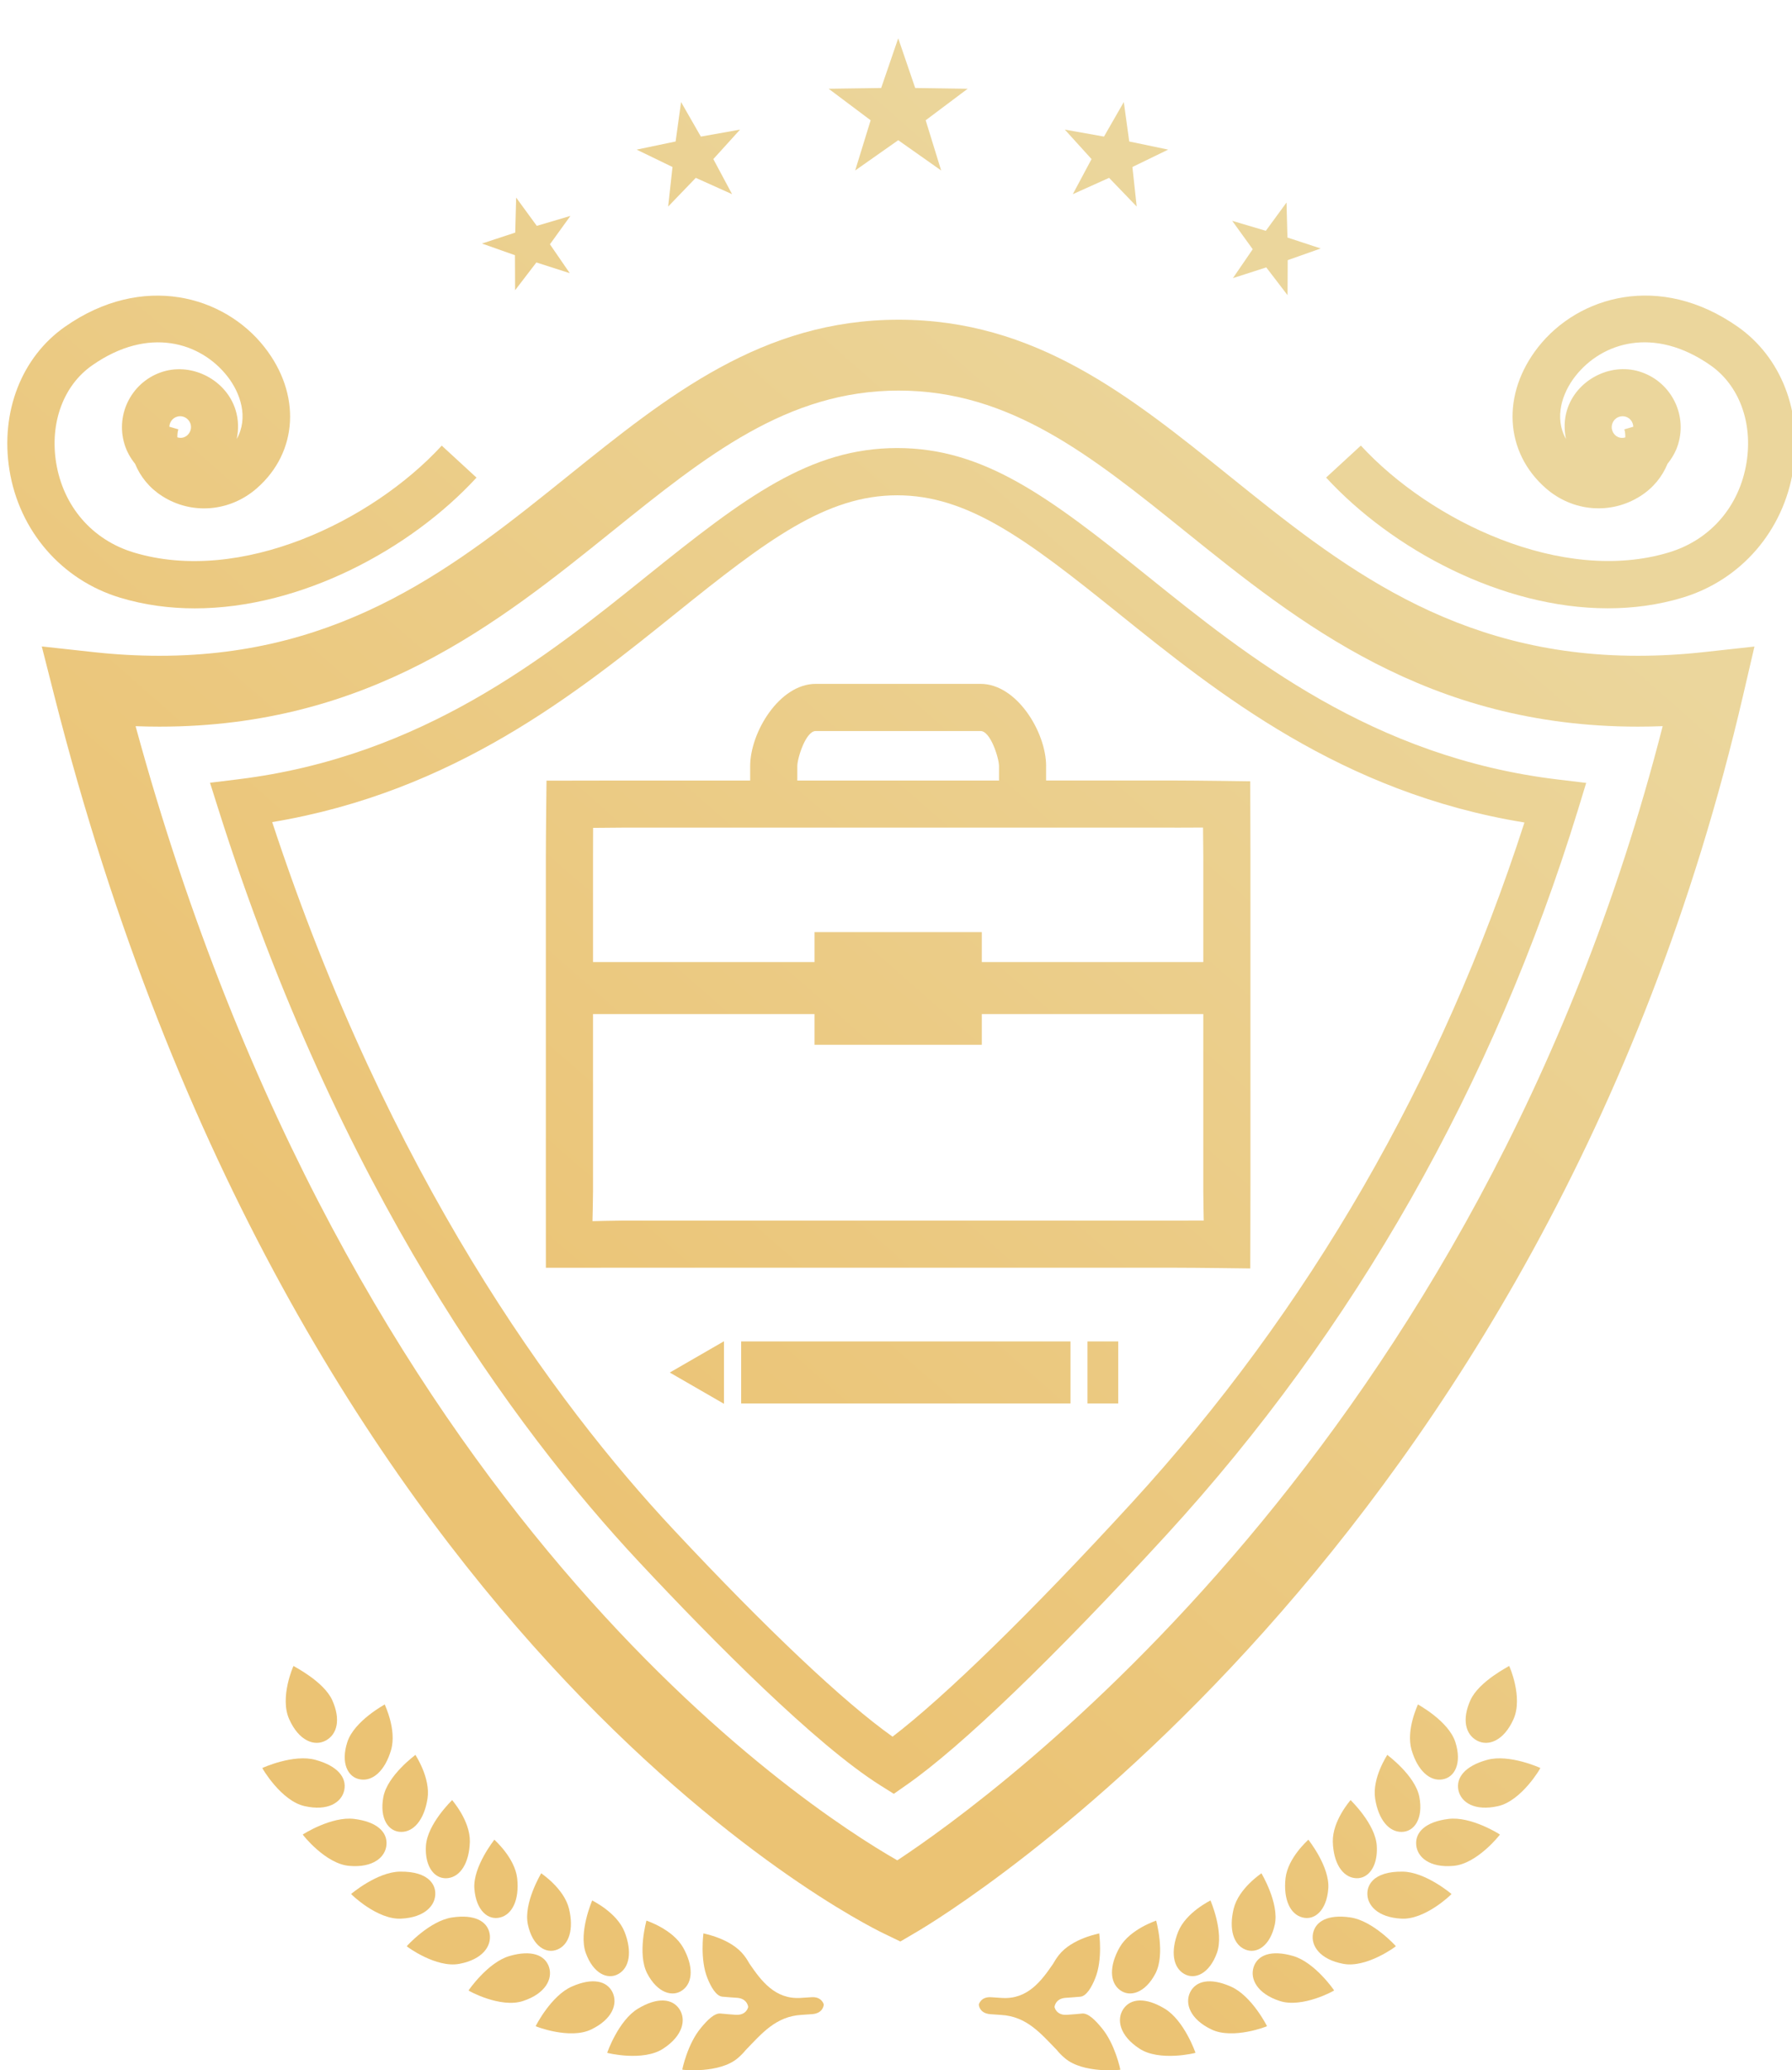
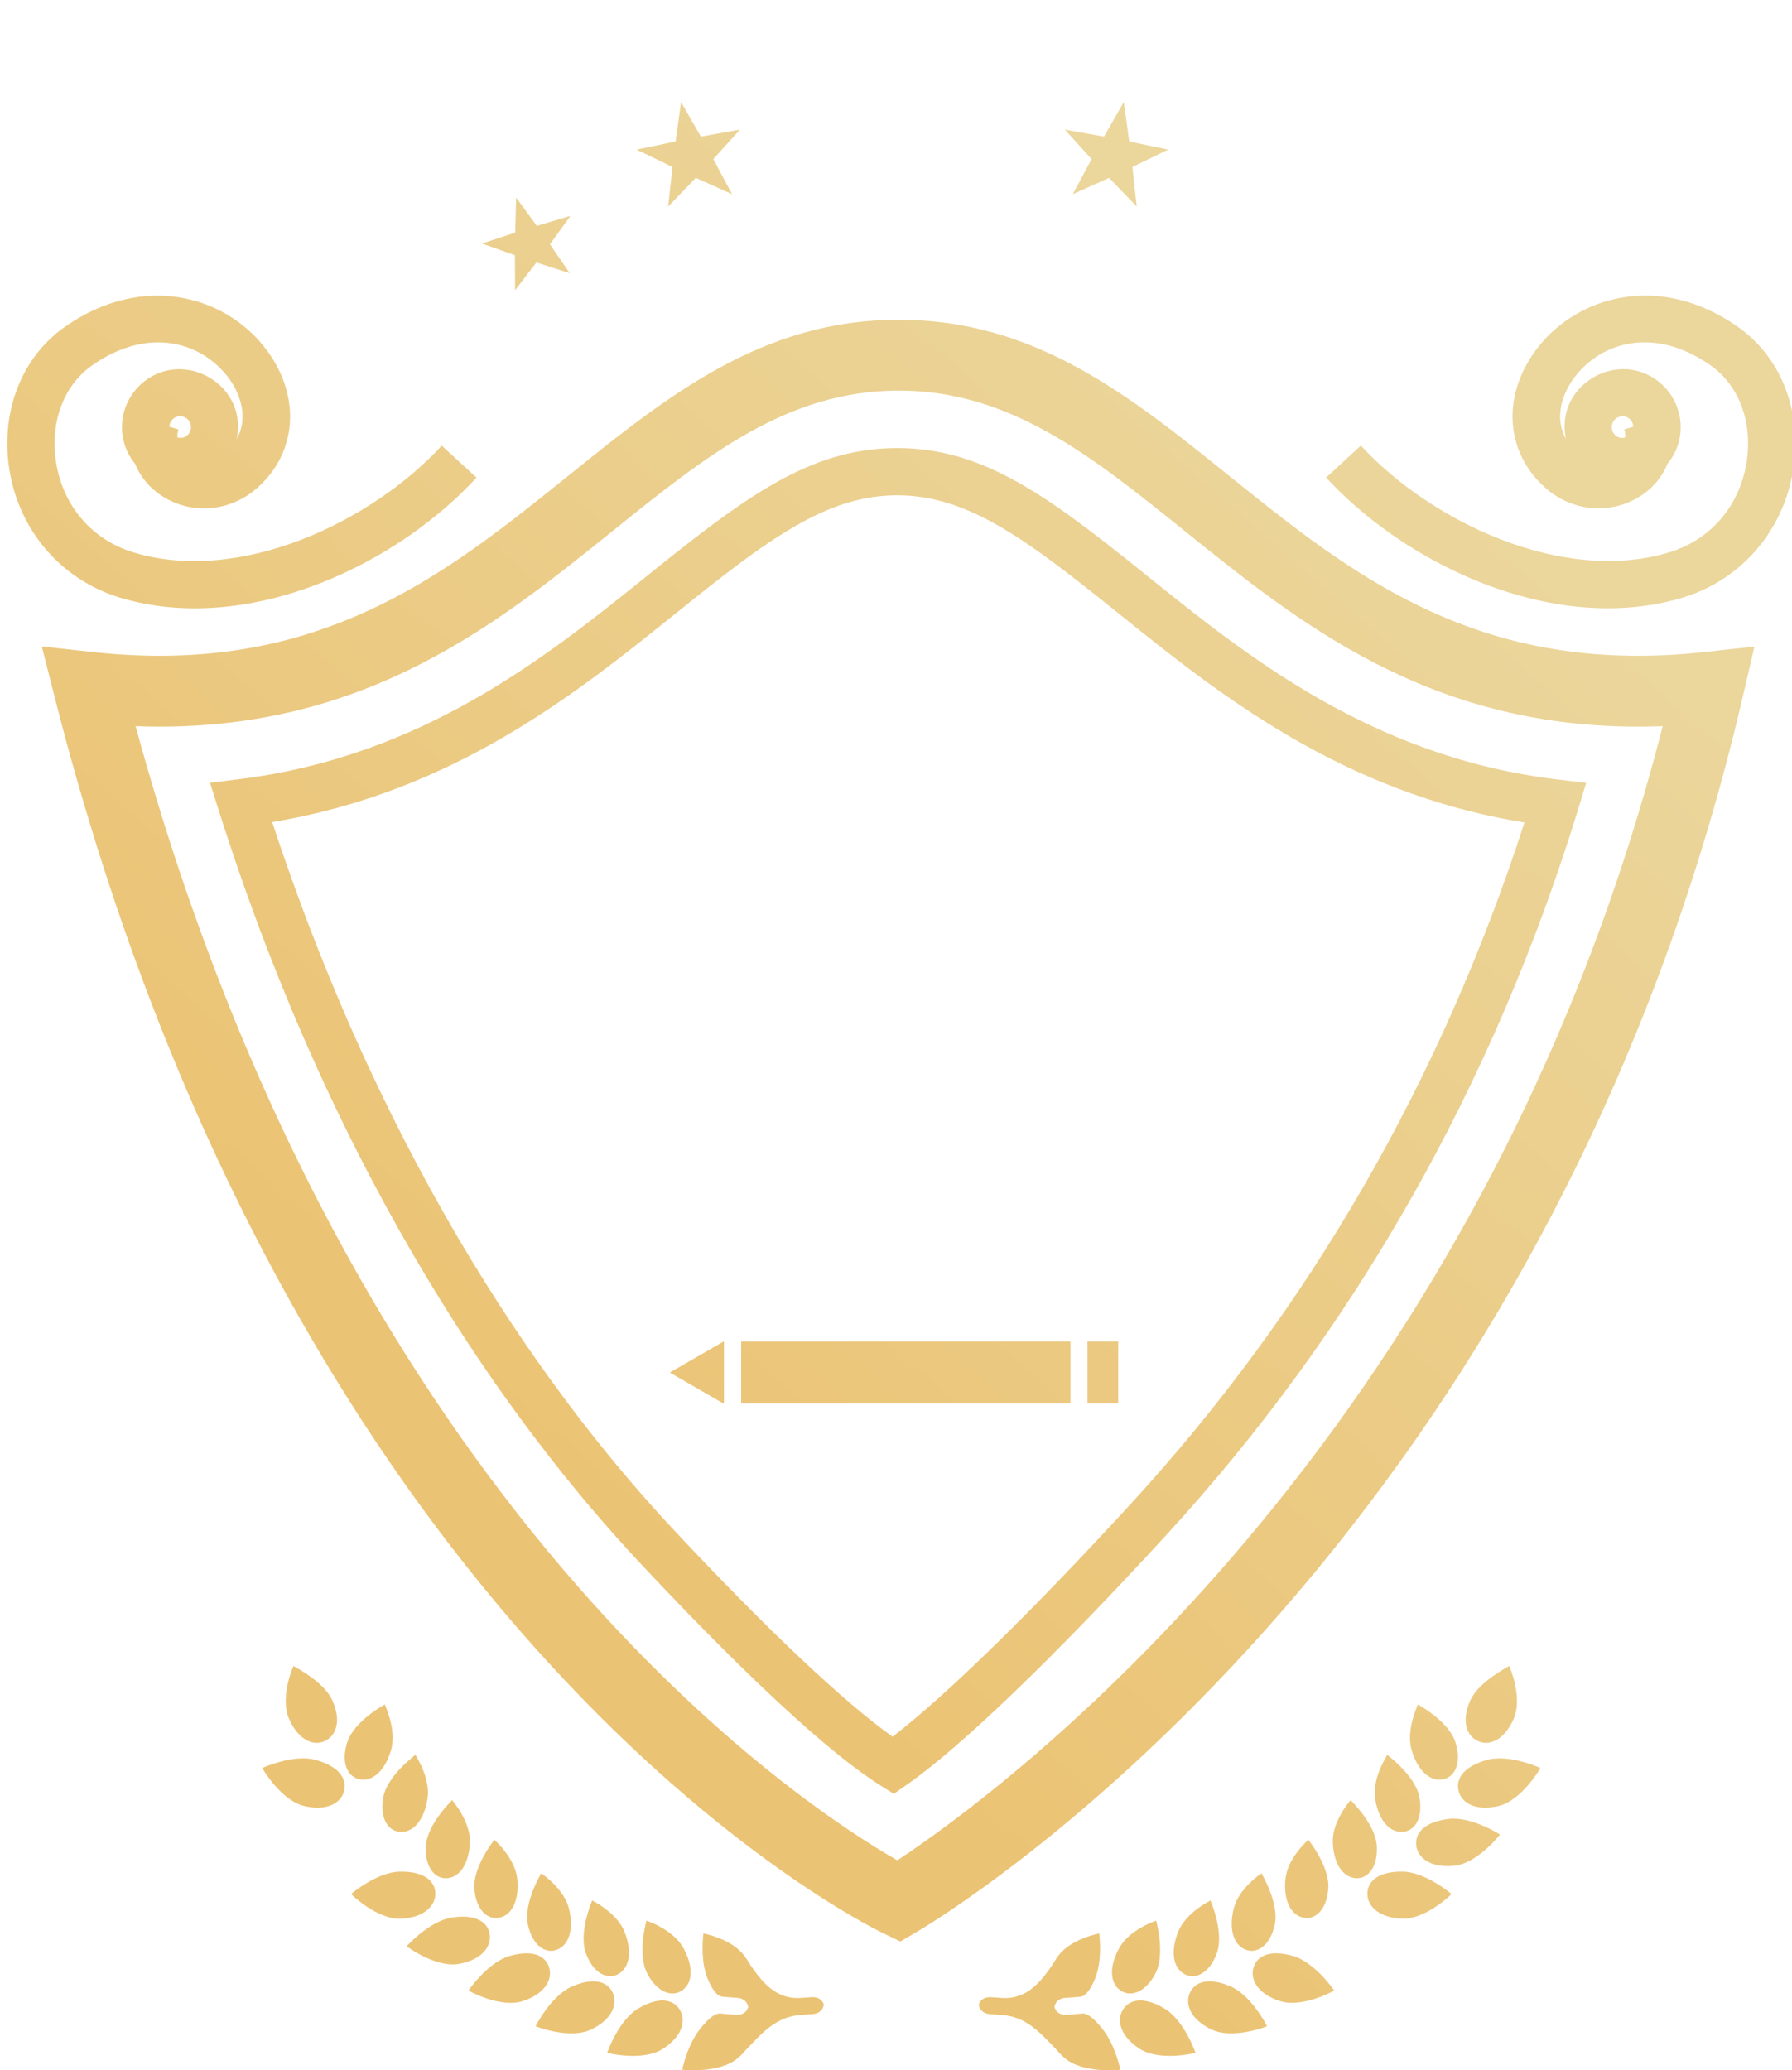
<svg xmlns="http://www.w3.org/2000/svg" version="1.1" id="Layer_1" x="0px" y="0px" width="66px" height="76.254px" viewBox="0 0 66 76.254" enable-background="new 0 0 66 76.254" xml:space="preserve">
  <g>
    <linearGradient id="SVGID_1_" gradientUnits="userSpaceOnUse" x1="0.172" y1="69.158" x2="63.936" y2="-3.497">
      <stop offset="0.253" style="stop-color:#EBC374" />
      <stop offset="0.769" style="stop-color:#EBD69C" />
    </linearGradient>
    <path fill="url(#SVGID_1_)" d="M60.323,24.154c-6.818,0-11-3.365-15.041-6.619c-3.678-2.962-7.153-5.759-12.182-5.759   c-5.027,0-8.505,2.798-12.186,5.76c-4.042,3.253-8.222,6.618-15.038,6.618c-0.797,0-1.628-0.046-2.466-0.139L1.539,23.81   l0.463,1.823c8.817,34.741,29.649,45.149,30.531,45.574l0.627,0.303l0.6-0.352c0.938-0.549,23.072-13.822,30.44-45.551l0.417-1.793   l-1.829,0.201C61.95,24.108,61.121,24.154,60.323,24.154z M33.048,68.521C29.62,66.558,12.886,55.688,4.994,26.747   c0.297,0.011,0.591,0.017,0.882,0.017c7.736,0,12.486-3.822,16.674-7.195c3.456-2.781,6.44-5.183,10.55-5.183   c4.108,0,7.092,2.401,10.547,5.183c4.189,3.373,8.937,7.195,16.676,7.195c0.3,0,0.606-0.006,0.914-0.018   C54.449,53.288,36.574,66.198,33.048,68.521z" />
    <linearGradient id="SVGID_2_" gradientUnits="userSpaceOnUse" x1="1.274" y1="70.126" x2="65.037" y2="-2.528">
      <stop offset="0.253" style="stop-color:#EBC374" />
      <stop offset="0.769" style="stop-color:#EBD69C" />
    </linearGradient>
    <path fill="url(#SVGID_2_)" d="M42.261,21.217c-3.63-2.923-6.019-4.714-9.217-4.714c-3.203,0-5.59,1.791-9.221,4.714   c-3.683,2.964-8.264,6.653-15.049,7.486l-1.039,0.128l0.315,0.998c4.406,13.917,10.857,22.75,15.492,27.707   c2.733,2.923,6.493,6.722,8.889,8.229l0.488,0.306l0.472-0.33c2.007-1.4,5.404-4.668,9.561-9.199   c6.938-7.568,12.039-16.554,15.164-26.71l0.304-0.996l-1.034-0.124C50.561,27.898,45.959,24.193,42.261,21.217z M41.67,55.366   c-3.695,4.03-6.854,7.112-8.797,8.6c-1.794-1.272-4.623-3.944-8.06-7.619c-4.405-4.708-10.493-13.021-14.788-26.067   c6.701-1.115,11.22-4.754,14.888-7.707c3.336-2.685,5.514-4.33,8.131-4.33c2.615,0,4.791,1.645,8.126,4.33   c3.686,2.966,8.229,6.624,14.976,7.722C53.075,39.801,48.209,48.232,41.67,55.366z" />
    <linearGradient id="SVGID_3_" gradientUnits="userSpaceOnUse" x1="-13.432" y1="57.213" x2="50.327" y2="-15.435">
      <stop offset="0.253" style="stop-color:#EBC374" />
      <stop offset="0.769" style="stop-color:#EBD69C" />
    </linearGradient>
-     <polygon fill="url(#SVGID_3_)" points="31.497,6.279 33.082,5.164 34.663,6.279 34.093,4.43 35.64,3.269 33.707,3.241 33.082,1.41    32.454,3.241 30.519,3.269 32.066,4.43  " />
    <linearGradient id="SVGID_4_" gradientUnits="userSpaceOnUse" x1="-3.293" y1="66.128" x2="60.477" y2="-6.535">
      <stop offset="0.253" style="stop-color:#EBC374" />
      <stop offset="0.769" style="stop-color:#EBD69C" />
    </linearGradient>
-     <polygon fill="url(#SVGID_4_)" points="45.409,10.244 46.637,9.849 47.421,10.873 47.427,9.582 48.642,9.152 47.417,8.749    47.383,7.459 46.621,8.501 45.383,8.134 46.138,9.18  " />
    <linearGradient id="SVGID_5_" gradientUnits="userSpaceOnUse" x1="-18.611" y1="52.663" x2="45.143" y2="-19.982">
      <stop offset="0.253" style="stop-color:#EBC374" />
      <stop offset="0.769" style="stop-color:#EBD69C" />
    </linearGradient>
    <polygon fill="url(#SVGID_5_)" points="18.971,10.69 19.755,9.667 20.985,10.062 20.254,8.998 21.008,7.953 19.77,8.319    19.01,7.278 18.976,8.567 17.752,8.97 18.966,9.4  " />
    <linearGradient id="SVGID_6_" gradientUnits="userSpaceOnUse" x1="-8.232" y1="61.764" x2="55.519" y2="-10.876">
      <stop offset="0.253" style="stop-color:#EBC374" />
      <stop offset="0.769" style="stop-color:#EBD69C" />
    </linearGradient>
    <polygon fill="url(#SVGID_6_)" points="39.512,7.152 40.848,6.551 41.865,7.607 41.707,6.151 43.024,5.511 41.59,5.211    41.39,3.759 40.66,5.031 39.218,4.774 40.202,5.86  " />
    <linearGradient id="SVGID_7_" gradientUnits="userSpaceOnUse" x1="-16.832" y1="54.23" x2="46.928" y2="-18.421">
      <stop offset="0.253" style="stop-color:#EBC374" />
      <stop offset="0.769" style="stop-color:#EBD69C" />
    </linearGradient>
    <polygon fill="url(#SVGID_7_)" points="24.609,7.607 25.626,6.551 26.963,7.152 26.272,5.86 27.256,4.774 25.813,5.031    25.084,3.759 24.883,5.211 23.448,5.511 24.768,6.151  " />
    <linearGradient id="SVGID_8_" gradientUnits="userSpaceOnUse" x1="7.234" y1="75.36" x2="70.999" y2="2.703">
      <stop offset="0.253" style="stop-color:#EBC374" />
      <stop offset="0.769" style="stop-color:#EBD69C" />
    </linearGradient>
    <path fill="url(#SVGID_8_)" d="M63.998,12.032c-2.862-2.004-5.862-1.138-7.348,0.753c-1.354,1.728-1.239,3.864,0.28,5.196   c0.993,0.87,2.397,0.987,3.489,0.289c0.469-0.298,0.803-0.714,0.997-1.189c0.17-0.211,0.31-0.452,0.392-0.726   c0.342-1.128-0.298-2.326-1.426-2.67c-1.102-0.338-2.338,0.329-2.669,1.422c-0.106,0.35-0.111,0.712-0.038,1.061   c-0.443-0.785-0.141-1.692,0.344-2.31c0.979-1.25,2.899-1.858,4.981-0.401c1.052,0.737,1.561,2.106,1.326,3.574   c-0.257,1.612-1.326,2.852-2.856,3.315c-3.922,1.188-8.777-1.139-11.349-3.934l-1.28,1.178c2.426,2.635,6.463,4.816,10.377,4.816   c0.933,0,1.86-0.124,2.757-0.395c2.151-0.652,3.709-2.456,4.069-4.708C66.386,15.174,65.602,13.154,63.998,12.032z M59.379,15.614   c0.049-0.167,0.206-0.283,0.381-0.283c0.038,0,0.078,0.006,0.117,0.018c0.166,0.051,0.273,0.204,0.277,0.369l-0.328,0.096   c0.033,0.113,0.035,0.206,0.035,0.297c-0.07,0.02-0.143,0.026-0.22,0.004c-0.137-0.042-0.205-0.139-0.233-0.193   C59.379,15.866,59.335,15.753,59.379,15.614z" />
    <linearGradient id="SVGID_9_" gradientUnits="userSpaceOnUse" x1="-21.287" y1="50.326" x2="42.478" y2="-22.33">
      <stop offset="0.253" style="stop-color:#EBC374" />
      <stop offset="0.769" style="stop-color:#EBD69C" />
    </linearGradient>
    <path fill="url(#SVGID_9_)" d="M4.419,22.013c0.896,0.271,1.821,0.395,2.755,0.395c3.915,0,7.952-2.181,10.376-4.816l-1.28-1.178   c-2.571,2.795-7.423,5.124-11.348,3.934c-1.53-0.463-2.599-1.703-2.856-3.315c-0.233-1.468,0.273-2.837,1.326-3.574   c2.079-1.458,4-0.85,4.982,0.401c0.484,0.618,0.788,1.524,0.344,2.31c0.074-0.349,0.068-0.71-0.039-1.06   c-0.332-1.095-1.567-1.758-2.671-1.423c-1.128,0.344-1.767,1.542-1.423,2.671c0.082,0.273,0.221,0.515,0.39,0.725   c0.195,0.475,0.53,0.891,0.997,1.189c1.091,0.698,2.495,0.581,3.489-0.289c1.52-1.332,1.636-3.468,0.28-5.196   c-1.482-1.892-4.483-2.757-7.347-0.753c-1.603,1.122-2.386,3.143-2.047,5.273C0.708,19.557,2.267,21.36,4.419,22.013z    M6.986,15.921c-0.029,0.054-0.098,0.152-0.235,0.193c-0.074,0.022-0.149,0.015-0.219-0.005c0-0.09,0.003-0.184,0.036-0.296   l-0.33-0.096c0.007-0.166,0.113-0.318,0.281-0.369c0.037-0.012,0.077-0.018,0.115-0.018c0.174,0,0.332,0.117,0.383,0.283   C7.059,15.753,7.016,15.866,6.986,15.921z" />
    <linearGradient id="SVGID_10_" gradientUnits="userSpaceOnUse" x1="15.325" y1="82.459" x2="79.1" y2="9.791">
      <stop offset="0.253" style="stop-color:#EBC374" />
      <stop offset="0.769" style="stop-color:#EBD69C" />
    </linearGradient>
    <path fill="url(#SVGID_10_)" d="M25.146,73.296c0.374-0.28,0.399-0.88,0.011-1.567c-0.389-0.679-1.346-0.984-1.349-0.989   c0.005-0.002-0.346,1.222,0.028,1.946C24.212,73.409,24.78,73.576,25.146,73.296z" />
    <linearGradient id="SVGID_11_" gradientUnits="userSpaceOnUse" x1="16.369" y1="83.374" x2="80.142" y2="10.71">
      <stop offset="0.253" style="stop-color:#EBC374" />
      <stop offset="0.769" style="stop-color:#EBD69C" />
    </linearGradient>
    <path fill="url(#SVGID_11_)" d="M25.021,73.998c-0.264-0.39-0.805-0.446-1.525-0.014c-0.717,0.432-1.135,1.622-1.132,1.626   c-0.006,0.007,1.326,0.332,2.063-0.154C25.157,74.98,25.279,74.385,25.021,73.998z" />
    <linearGradient id="SVGID_12_" gradientUnits="userSpaceOnUse" x1="17.656" y1="84.504" x2="81.428" y2="11.84">
      <stop offset="0.253" style="stop-color:#EBC374" />
      <stop offset="0.769" style="stop-color:#EBD69C" />
    </linearGradient>
    <path fill="url(#SVGID_12_)" d="M29.873,73.563c-0.128,0.009-0.261,0.019-0.392,0.026c-0.93,0.054-1.438-0.618-1.874-1.257   c-0.057-0.105-0.126-0.212-0.21-0.319c-0.483-0.621-1.487-0.794-1.49-0.802c0.003,0-0.133,0.958,0.148,1.65   c0.135,0.34,0.326,0.657,0.545,0.681c0.18,0.017,0.363,0.03,0.543,0.042c0.386,0.026,0.413,0.336,0.413,0.336   s-0.054,0.313-0.455,0.29c-0.187-0.013-0.373-0.028-0.563-0.047c-0.225-0.021-0.485,0.24-0.727,0.535   c-0.491,0.586-0.685,1.529-0.682,1.532c-0.006,0.011,1.375,0.154,2.048-0.428c0.115-0.099,0.21-0.197,0.29-0.296   c0.583-0.6,1.104-1.239,2.051-1.293c0.136-0.009,0.273-0.017,0.406-0.028c0.41-0.037,0.416-0.357,0.416-0.355   C30.341,73.829,30.267,73.528,29.873,73.563z" />
    <linearGradient id="SVGID_13_" gradientUnits="userSpaceOnUse" x1="8.621" y1="76.575" x2="72.398" y2="3.904">
      <stop offset="0.253" style="stop-color:#EBC374" />
      <stop offset="0.769" style="stop-color:#EBD69C" />
    </linearGradient>
    <path fill="url(#SVGID_13_)" d="M16.031,69.713c-0.007-0.176-0.077-0.329-0.204-0.456c-0.206-0.206-0.57-0.328-1.094-0.32   c-0.838,0.007-1.801,0.82-1.801,0.824l0.004,0.002c-0.01,0.006,0.97,0.958,1.845,0.905C15.647,70.625,16.054,70.176,16.031,69.713z   " />
    <linearGradient id="SVGID_14_" gradientUnits="userSpaceOnUse" x1="10.647" y1="78.346" x2="74.39" y2="5.715">
      <stop offset="0.253" style="stop-color:#EBC374" />
      <stop offset="0.769" style="stop-color:#EBD69C" />
    </linearGradient>
    <path fill="url(#SVGID_14_)" d="M18.034,71.222c-0.087-0.463-0.557-0.72-1.383-0.597c-0.827,0.122-1.673,1.056-1.67,1.059   c-0.011,0.005,1.083,0.816,1.942,0.648C17.772,72.172,18.115,71.676,18.034,71.222z" />
    <linearGradient id="SVGID_15_" gradientUnits="userSpaceOnUse" x1="10.486" y1="78.205" x2="74.227" y2="5.576">
      <stop offset="0.253" style="stop-color:#EBC374" />
      <stop offset="0.769" style="stop-color:#EBD69C" />
    </linearGradient>
    <path fill="url(#SVGID_15_)" d="M18.425,70.624c0.446-0.114,0.706-0.655,0.624-1.436c-0.088-0.772-0.844-1.42-0.841-1.428   c0.003,0.001-0.795,0.991-0.737,1.802C17.533,70.373,17.981,70.743,18.425,70.624z" />
    <linearGradient id="SVGID_16_" gradientUnits="userSpaceOnUse" x1="12.637" y1="80.099" x2="76.407" y2="7.437">
      <stop offset="0.253" style="stop-color:#EBC374" />
      <stop offset="0.769" style="stop-color:#EBD69C" />
    </linearGradient>
    <path fill="url(#SVGID_16_)" d="M20.221,72.452c-0.147-0.445-0.648-0.641-1.452-0.408c-0.801,0.229-1.515,1.267-1.512,1.27   c-0.01,0.009,1.179,0.665,2.009,0.387C20.088,73.43,20.363,72.892,20.221,72.452z" />
    <linearGradient id="SVGID_17_" gradientUnits="userSpaceOnUse" x1="12.146" y1="79.668" x2="75.916" y2="7.007">
      <stop offset="0.253" style="stop-color:#EBC374" />
      <stop offset="0.769" style="stop-color:#EBD69C" />
    </linearGradient>
    <path fill="url(#SVGID_17_)" d="M20.526,71.807c0.431-0.174,0.615-0.745,0.43-1.506c-0.188-0.754-1.023-1.297-1.023-1.304   c0.003,0-0.658,1.088-0.492,1.883C19.609,71.676,20.106,71.98,20.526,71.807z" />
    <linearGradient id="SVGID_18_" gradientUnits="userSpaceOnUse" x1="5.388" y1="73.738" x2="69.166" y2="1.067">
      <stop offset="0.253" style="stop-color:#EBC374" />
      <stop offset="0.769" style="stop-color:#EBD69C" />
    </linearGradient>
    <path fill="url(#SVGID_18_)" d="M12.793,64.162c-0.254,0.784,0.022,1.309,0.478,1.378c0.463,0.076,0.91-0.323,1.132-1.082   c0.218-0.752-0.238-1.67-0.233-1.68C14.175,62.782,13.05,63.38,12.793,64.162z" />
    <linearGradient id="SVGID_19_" gradientUnits="userSpaceOnUse" x1="4.622" y1="73.062" x2="68.384" y2="0.409">
      <stop offset="0.253" style="stop-color:#EBC374" />
      <stop offset="0.769" style="stop-color:#EBD69C" />
    </linearGradient>
    <path fill="url(#SVGID_19_)" d="M12.679,65.938c0.097-0.462-0.24-0.894-1.057-1.117c-0.813-0.227-1.96,0.297-1.96,0.299   c-0.01,0.006,0.695,1.212,1.557,1.404C12.069,66.717,12.581,66.395,12.679,65.938z" />
    <linearGradient id="SVGID_20_" gradientUnits="userSpaceOnUse" x1="3.354" y1="71.946" x2="67.097" y2="-0.685">
      <stop offset="0.253" style="stop-color:#EBC374" />
      <stop offset="0.769" style="stop-color:#EBD69C" />
    </linearGradient>
    <path fill="url(#SVGID_20_)" d="M11.999,64.108c0.423-0.23,0.558-0.778,0.236-1.49c-0.318-0.696-1.42-1.241-1.424-1.257   c-0.003-0.01-0.523,1.161-0.158,1.965C11.009,64.12,11.579,64.336,11.999,64.108z" />
    <linearGradient id="SVGID_21_" gradientUnits="userSpaceOnUse" x1="13.77" y1="81.093" x2="77.541" y2="8.43">
      <stop offset="0.253" style="stop-color:#EBC374" />
      <stop offset="0.769" style="stop-color:#EBD69C" />
    </linearGradient>
    <path fill="url(#SVGID_21_)" d="M22.778,72.705c0.406-0.23,0.512-0.818,0.224-1.552c-0.289-0.723-1.192-1.148-1.192-1.155   c0.004,0-0.508,1.163-0.237,1.93C21.847,72.694,22.381,72.933,22.778,72.705z" />
    <linearGradient id="SVGID_22_" gradientUnits="userSpaceOnUse" x1="6.606" y1="74.805" x2="70.377" y2="2.142">
      <stop offset="0.253" style="stop-color:#EBC374" />
      <stop offset="0.769" style="stop-color:#EBD69C" />
    </linearGradient>
-     <path fill="url(#SVGID_22_)" d="M14.234,67.948c0.038-0.47-0.35-0.848-1.187-0.952c-0.833-0.107-1.897,0.569-1.896,0.575   c-0.01,0.001,0.841,1.086,1.716,1.154C13.735,68.8,14.197,68.41,14.234,67.948z" />
    <linearGradient id="SVGID_23_" gradientUnits="userSpaceOnUse" x1="8.8" y1="76.728" x2="72.553" y2="4.085">
      <stop offset="0.253" style="stop-color:#EBC374" />
      <stop offset="0.769" style="stop-color:#EBD69C" />
    </linearGradient>
    <path fill="url(#SVGID_23_)" d="M16.028,69.04c0.132,0.109,0.297,0.156,0.469,0.136c0.46-0.055,0.787-0.558,0.808-1.342   c0.015-0.776-0.652-1.524-0.649-1.529c-0.001,0-0.003-0.005-0.003-0.005c0.003,0.003-0.919,0.88-0.966,1.69   C15.657,68.497,15.805,68.856,16.028,69.04z" />
    <linearGradient id="SVGID_24_" gradientUnits="userSpaceOnUse" x1="7.092" y1="75.231" x2="70.856" y2="2.576">
      <stop offset="0.253" style="stop-color:#EBC374" />
      <stop offset="0.769" style="stop-color:#EBD69C" />
    </linearGradient>
    <path fill="url(#SVGID_24_)" d="M14.119,66.187c-0.15,0.803,0.192,1.283,0.65,1.286c0.464,0.01,0.855-0.444,0.976-1.224   c0.119-0.768-0.446-1.604-0.445-1.613C15.305,64.639,14.273,65.384,14.119,66.187z" />
    <linearGradient id="SVGID_25_" gradientUnits="userSpaceOnUse" x1="14.551" y1="81.782" x2="78.333" y2="9.105">
      <stop offset="0.253" style="stop-color:#EBC374" />
      <stop offset="0.769" style="stop-color:#EBD69C" />
    </linearGradient>
    <path fill="url(#SVGID_25_)" d="M22.56,73.382c-0.207-0.422-0.731-0.55-1.496-0.214c-0.769,0.334-1.336,1.458-1.335,1.461   c-0.009,0.007,1.262,0.502,2.048,0.12C22.56,74.373,22.76,73.801,22.56,73.382z" />
    <linearGradient id="SVGID_26_" gradientUnits="userSpaceOnUse" x1="28.024" y1="93.612" x2="91.807" y2="20.936">
      <stop offset="0.253" style="stop-color:#EBC374" />
      <stop offset="0.769" style="stop-color:#EBD69C" />
    </linearGradient>
    <path fill="url(#SVGID_26_)" d="M45.328,73.168c-0.764-0.336-1.288-0.208-1.496,0.214c-0.201,0.419,0,0.99,0.784,1.367   c0.787,0.382,2.057-0.113,2.048-0.12C46.666,74.626,46.099,73.502,45.328,73.168z" />
    <linearGradient id="SVGID_27_" gradientUnits="userSpaceOnUse" x1="27.407" y1="93.058" x2="91.168" y2="20.407">
      <stop offset="0.253" style="stop-color:#EBC374" />
      <stop offset="0.769" style="stop-color:#EBD69C" />
    </linearGradient>
    <path fill="url(#SVGID_27_)" d="M53.121,65.54c0.457-0.069,0.731-0.594,0.479-1.378c-0.256-0.781-1.381-1.38-1.378-1.384   c0.006,0.01-0.45,0.928-0.233,1.68C52.213,65.216,52.66,65.616,53.121,65.54z" />
    <linearGradient id="SVGID_28_" gradientUnits="userSpaceOnUse" x1="26.89" y1="92.616" x2="90.665" y2="19.948">
      <stop offset="0.253" style="stop-color:#EBC374" />
      <stop offset="0.769" style="stop-color:#EBD69C" />
    </linearGradient>
    <path fill="url(#SVGID_28_)" d="M46.953,70.88c0.163-0.795-0.498-1.883-0.494-1.883c0,0.007-0.836,0.55-1.022,1.304   c-0.186,0.761-0.003,1.332,0.429,1.506C46.286,71.98,46.782,71.676,46.953,70.88z" />
    <linearGradient id="SVGID_29_" gradientUnits="userSpaceOnUse" x1="26.985" y1="92.706" x2="90.781" y2="20.014">
      <stop offset="0.253" style="stop-color:#EBC374" />
      <stop offset="0.769" style="stop-color:#EBD69C" />
    </linearGradient>
    <path fill="url(#SVGID_29_)" d="M42.896,73.984c-0.719-0.433-1.262-0.376-1.524,0.014c-0.259,0.388-0.137,0.982,0.594,1.458   c0.736,0.486,2.071,0.161,2.063,0.154C44.032,75.606,43.615,74.416,42.896,73.984z" />
    <linearGradient id="SVGID_30_" gradientUnits="userSpaceOnUse" x1="24.811" y1="90.782" x2="88.574" y2="18.128">
      <stop offset="0.253" style="stop-color:#EBC374" />
      <stop offset="0.769" style="stop-color:#EBD69C" />
    </linearGradient>
    <path fill="url(#SVGID_30_)" d="M39.854,74.164c-0.188,0.019-0.374,0.034-0.563,0.047c-0.399,0.022-0.453-0.29-0.453-0.29   s0.025-0.31,0.41-0.336c0.183-0.012,0.366-0.025,0.546-0.042c0.218-0.023,0.408-0.341,0.544-0.681   c0.281-0.692,0.144-1.65,0.147-1.65c-0.004,0.008-1.005,0.181-1.49,0.802c-0.083,0.107-0.151,0.214-0.21,0.319   c-0.437,0.639-0.942,1.311-1.874,1.257c-0.129-0.008-0.262-0.018-0.392-0.026c-0.395-0.035-0.471,0.266-0.468,0.268   c-0.003-0.002,0.006,0.318,0.414,0.355c0.137,0.012,0.271,0.02,0.407,0.028c0.947,0.054,1.466,0.693,2.052,1.293   c0.078,0.099,0.174,0.197,0.291,0.296c0.673,0.582,2.052,0.438,2.048,0.428c0.001-0.003-0.194-0.946-0.683-1.532   C40.339,74.404,40.077,74.142,39.854,74.164z" />
    <linearGradient id="SVGID_31_" gradientUnits="userSpaceOnUse" x1="28.819" y1="94.299" x2="92.581" y2="21.646">
      <stop offset="0.253" style="stop-color:#EBC374" />
      <stop offset="0.769" style="stop-color:#EBD69C" />
    </linearGradient>
    <path fill="url(#SVGID_31_)" d="M47.622,72.043c-0.802-0.232-1.304-0.037-1.45,0.408c-0.143,0.44,0.132,0.979,0.955,1.248   c0.829,0.278,2.02-0.378,2.009-0.387C49.139,73.31,48.425,72.272,47.622,72.043z" />
    <linearGradient id="SVGID_32_" gradientUnits="userSpaceOnUse" x1="25.265" y1="91.177" x2="89.021" y2="18.53">
      <stop offset="0.253" style="stop-color:#EBC374" />
      <stop offset="0.769" style="stop-color:#EBD69C" />
    </linearGradient>
    <path fill="url(#SVGID_32_)" d="M42.557,72.686c0.372-0.725,0.021-1.948,0.025-1.946c0,0.005-0.96,0.311-1.347,0.989   c-0.388,0.688-0.363,1.287,0.01,1.567C41.612,73.576,42.18,73.409,42.557,72.686z" />
    <linearGradient id="SVGID_33_" gradientUnits="userSpaceOnUse" x1="26.189" y1="91.989" x2="89.947" y2="19.34">
      <stop offset="0.253" style="stop-color:#EBC374" />
      <stop offset="0.769" style="stop-color:#EBD69C" />
    </linearGradient>
    <path fill="url(#SVGID_33_)" d="M44.821,71.927c0.269-0.767-0.241-1.93-0.238-1.93c0,0.007-0.901,0.433-1.191,1.155   c-0.29,0.733-0.183,1.321,0.222,1.552C44.011,72.933,44.545,72.694,44.821,71.927z" />
    <linearGradient id="SVGID_34_" gradientUnits="userSpaceOnUse" x1="27.381" y1="93.024" x2="91.124" y2="20.393">
      <stop offset="0.253" style="stop-color:#EBC374" />
      <stop offset="0.769" style="stop-color:#EBD69C" />
    </linearGradient>
    <path fill="url(#SVGID_34_)" d="M47.969,70.624c0.443,0.119,0.893-0.251,0.952-1.062c0.062-0.811-0.737-1.801-0.734-1.802   c0.001,0.008-0.756,0.655-0.842,1.428C47.264,69.968,47.521,70.509,47.969,70.624z" />
    <linearGradient id="SVGID_35_" gradientUnits="userSpaceOnUse" x1="29.393" y1="94.8" x2="93.152" y2="22.151">
      <stop offset="0.253" style="stop-color:#EBC374" />
      <stop offset="0.769" style="stop-color:#EBD69C" />
    </linearGradient>
    <path fill="url(#SVGID_35_)" d="M54.77,64.821c-0.815,0.224-1.151,0.655-1.056,1.117c0.098,0.457,0.61,0.779,1.459,0.586   c0.863-0.192,1.568-1.398,1.559-1.404C56.731,65.118,55.587,64.594,54.77,64.821z" />
    <linearGradient id="SVGID_36_" gradientUnits="userSpaceOnUse" x1="29.64" y1="95.017" x2="93.4" y2="22.367">
      <stop offset="0.253" style="stop-color:#EBC374" />
      <stop offset="0.769" style="stop-color:#EBD69C" />
    </linearGradient>
    <path fill="url(#SVGID_36_)" d="M53.344,66.996c-0.835,0.104-1.224,0.482-1.185,0.952c0.036,0.462,0.501,0.853,1.366,0.777   c0.875-0.068,1.726-1.153,1.717-1.154C55.244,67.565,54.178,66.888,53.344,66.996z" />
    <linearGradient id="SVGID_37_" gradientUnits="userSpaceOnUse" x1="27.623" y1="93.234" x2="91.363" y2="20.606">
      <stop offset="0.253" style="stop-color:#EBC374" />
      <stop offset="0.769" style="stop-color:#EBD69C" />
    </linearGradient>
    <path fill="url(#SVGID_37_)" d="M49.739,66.304c0.001,0.005-0.667,0.753-0.651,1.529c0.021,0.784,0.35,1.287,0.81,1.342   c0.17,0.021,0.334-0.026,0.467-0.136c0.224-0.184,0.372-0.543,0.342-1.05c-0.045-0.811-0.97-1.688-0.966-1.69L49.739,66.304z" />
    <linearGradient id="SVGID_38_" gradientUnits="userSpaceOnUse" x1="29.64" y1="94.999" x2="93.374" y2="22.378">
      <stop offset="0.253" style="stop-color:#EBC374" />
      <stop offset="0.769" style="stop-color:#EBD69C" />
    </linearGradient>
    <path fill="url(#SVGID_38_)" d="M50.565,69.257c-0.126,0.127-0.195,0.28-0.204,0.456c-0.022,0.463,0.385,0.912,1.251,0.955   c0.874,0.053,1.854-0.899,1.845-0.905l0.001-0.002c0.003-0.004-0.962-0.817-1.798-0.824C51.135,68.929,50.771,69.051,50.565,69.257   z" />
    <linearGradient id="SVGID_39_" gradientUnits="userSpaceOnUse" x1="29.355" y1="94.77" x2="93.119" y2="22.115">
      <stop offset="0.253" style="stop-color:#EBC374" />
      <stop offset="0.769" style="stop-color:#EBD69C" />
    </linearGradient>
-     <path fill="url(#SVGID_39_)" d="M49.742,70.625c-0.827-0.123-1.297,0.134-1.385,0.597c-0.082,0.454,0.264,0.95,1.111,1.11   c0.86,0.168,1.951-0.644,1.942-0.648C51.414,71.681,50.569,70.748,49.742,70.625z" />
    <linearGradient id="SVGID_40_" gradientUnits="userSpaceOnUse" x1="28.062" y1="93.635" x2="91.826" y2="20.98">
      <stop offset="0.253" style="stop-color:#EBC374" />
      <stop offset="0.769" style="stop-color:#EBD69C" />
    </linearGradient>
    <path fill="url(#SVGID_40_)" d="M55.741,63.326c0.363-0.804-0.154-1.975-0.16-1.965c-0.003,0.016-1.105,0.561-1.423,1.257   c-0.321,0.712-0.186,1.26,0.236,1.49C54.813,64.336,55.385,64.12,55.741,63.326z" />
    <linearGradient id="SVGID_41_" gradientUnits="userSpaceOnUse" x1="27.628" y1="93.252" x2="91.39" y2="20.6">
      <stop offset="0.253" style="stop-color:#EBC374" />
      <stop offset="0.769" style="stop-color:#EBD69C" />
    </linearGradient>
    <path fill="url(#SVGID_41_)" d="M51.094,64.636c0,0.009-0.564,0.846-0.447,1.613c0.122,0.779,0.512,1.233,0.979,1.224   c0.459-0.003,0.801-0.483,0.65-1.286C52.12,65.384,51.088,64.639,51.094,64.636z" />
    <linearGradient id="SVGID_42_" gradientUnits="userSpaceOnUse" x1="3.189" y1="71.804" x2="66.951" y2="-0.848">
      <stop offset="0.253" style="stop-color:#EBC374" />
      <stop offset="0.769" style="stop-color:#EBD69C" />
    </linearGradient>
-     <path fill="url(#SVGID_42_)" d="M38.529,28.218c0-1.25-1.08-3.029-2.412-3.029h-6.076c-1.33,0-2.412,1.779-2.412,3.029v0.531   h-4.727c-0.743,0-2.774,0.005-2.774,0.005s-0.024,1.993-0.024,2.793v0.724v2.585v9.04c0,0.766,0.001,2.799,0.001,2.799   s2.019-0.002,2.797-0.002h20.354c0.807,0,2.792,0.027,2.792,0.027s0.006-2.089,0.006-2.824v-9.04v-2.585v-0.724   c0-0.754-0.007-2.77-0.007-2.77s-2.002-0.029-2.791-0.029h-4.728V28.218z M29.365,28.218c0-0.287,0.31-1.292,0.676-1.292h6.076   c0.367,0,0.677,1.006,0.677,1.292v0.531h-7.429V28.218z M43.257,44.958H22.902c-0.293,0-1.081,0.021-1.081,0.021   s0.02-0.791,0.02-1.083V37.35h8.158v1.132h6.161V37.35h8.158v6.546c0,0.281,0.016,1.059,0.016,1.059S43.561,44.958,43.257,44.958z    M43.257,30.485c0.311,0,1.051-0.004,1.051-0.004s0.01,0.792,0.01,1.065v0.724v3.165h-8.158v-1.103h-6.161v1.103h-8.158v-3.165   v-0.724c0-0.293,0.003-1.053,0.003-1.053s0.765-0.009,1.059-0.009H43.257z" />
    <linearGradient id="SVGID_43_" gradientUnits="userSpaceOnUse" x1="9.695" y1="77.517" x2="73.46" y2="4.862">
      <stop offset="0.253" style="stop-color:#EBC374" />
      <stop offset="0.769" style="stop-color:#EBD69C" />
    </linearGradient>
    <rect x="27.297" y="49.408" fill="url(#SVGID_43_)" width="12.13" height="2.286" />
    <linearGradient id="SVGID_44_" gradientUnits="userSpaceOnUse" x1="13.8" y1="81.108" x2="77.551" y2="8.467">
      <stop offset="0.253" style="stop-color:#EBC374" />
      <stop offset="0.769" style="stop-color:#EBD69C" />
    </linearGradient>
    <rect x="40.053" y="49.408" fill="url(#SVGID_44_)" width="1.132" height="2.286" />
    <linearGradient id="SVGID_45_" gradientUnits="userSpaceOnUse" x1="5.624" y1="73.966" x2="69.423" y2="1.271">
      <stop offset="0.253" style="stop-color:#EBC374" />
      <stop offset="0.769" style="stop-color:#EBD69C" />
    </linearGradient>
    <polygon fill="url(#SVGID_45_)" points="26.664,51.706 26.664,49.402 24.668,50.554  " />
  </g>
</svg>